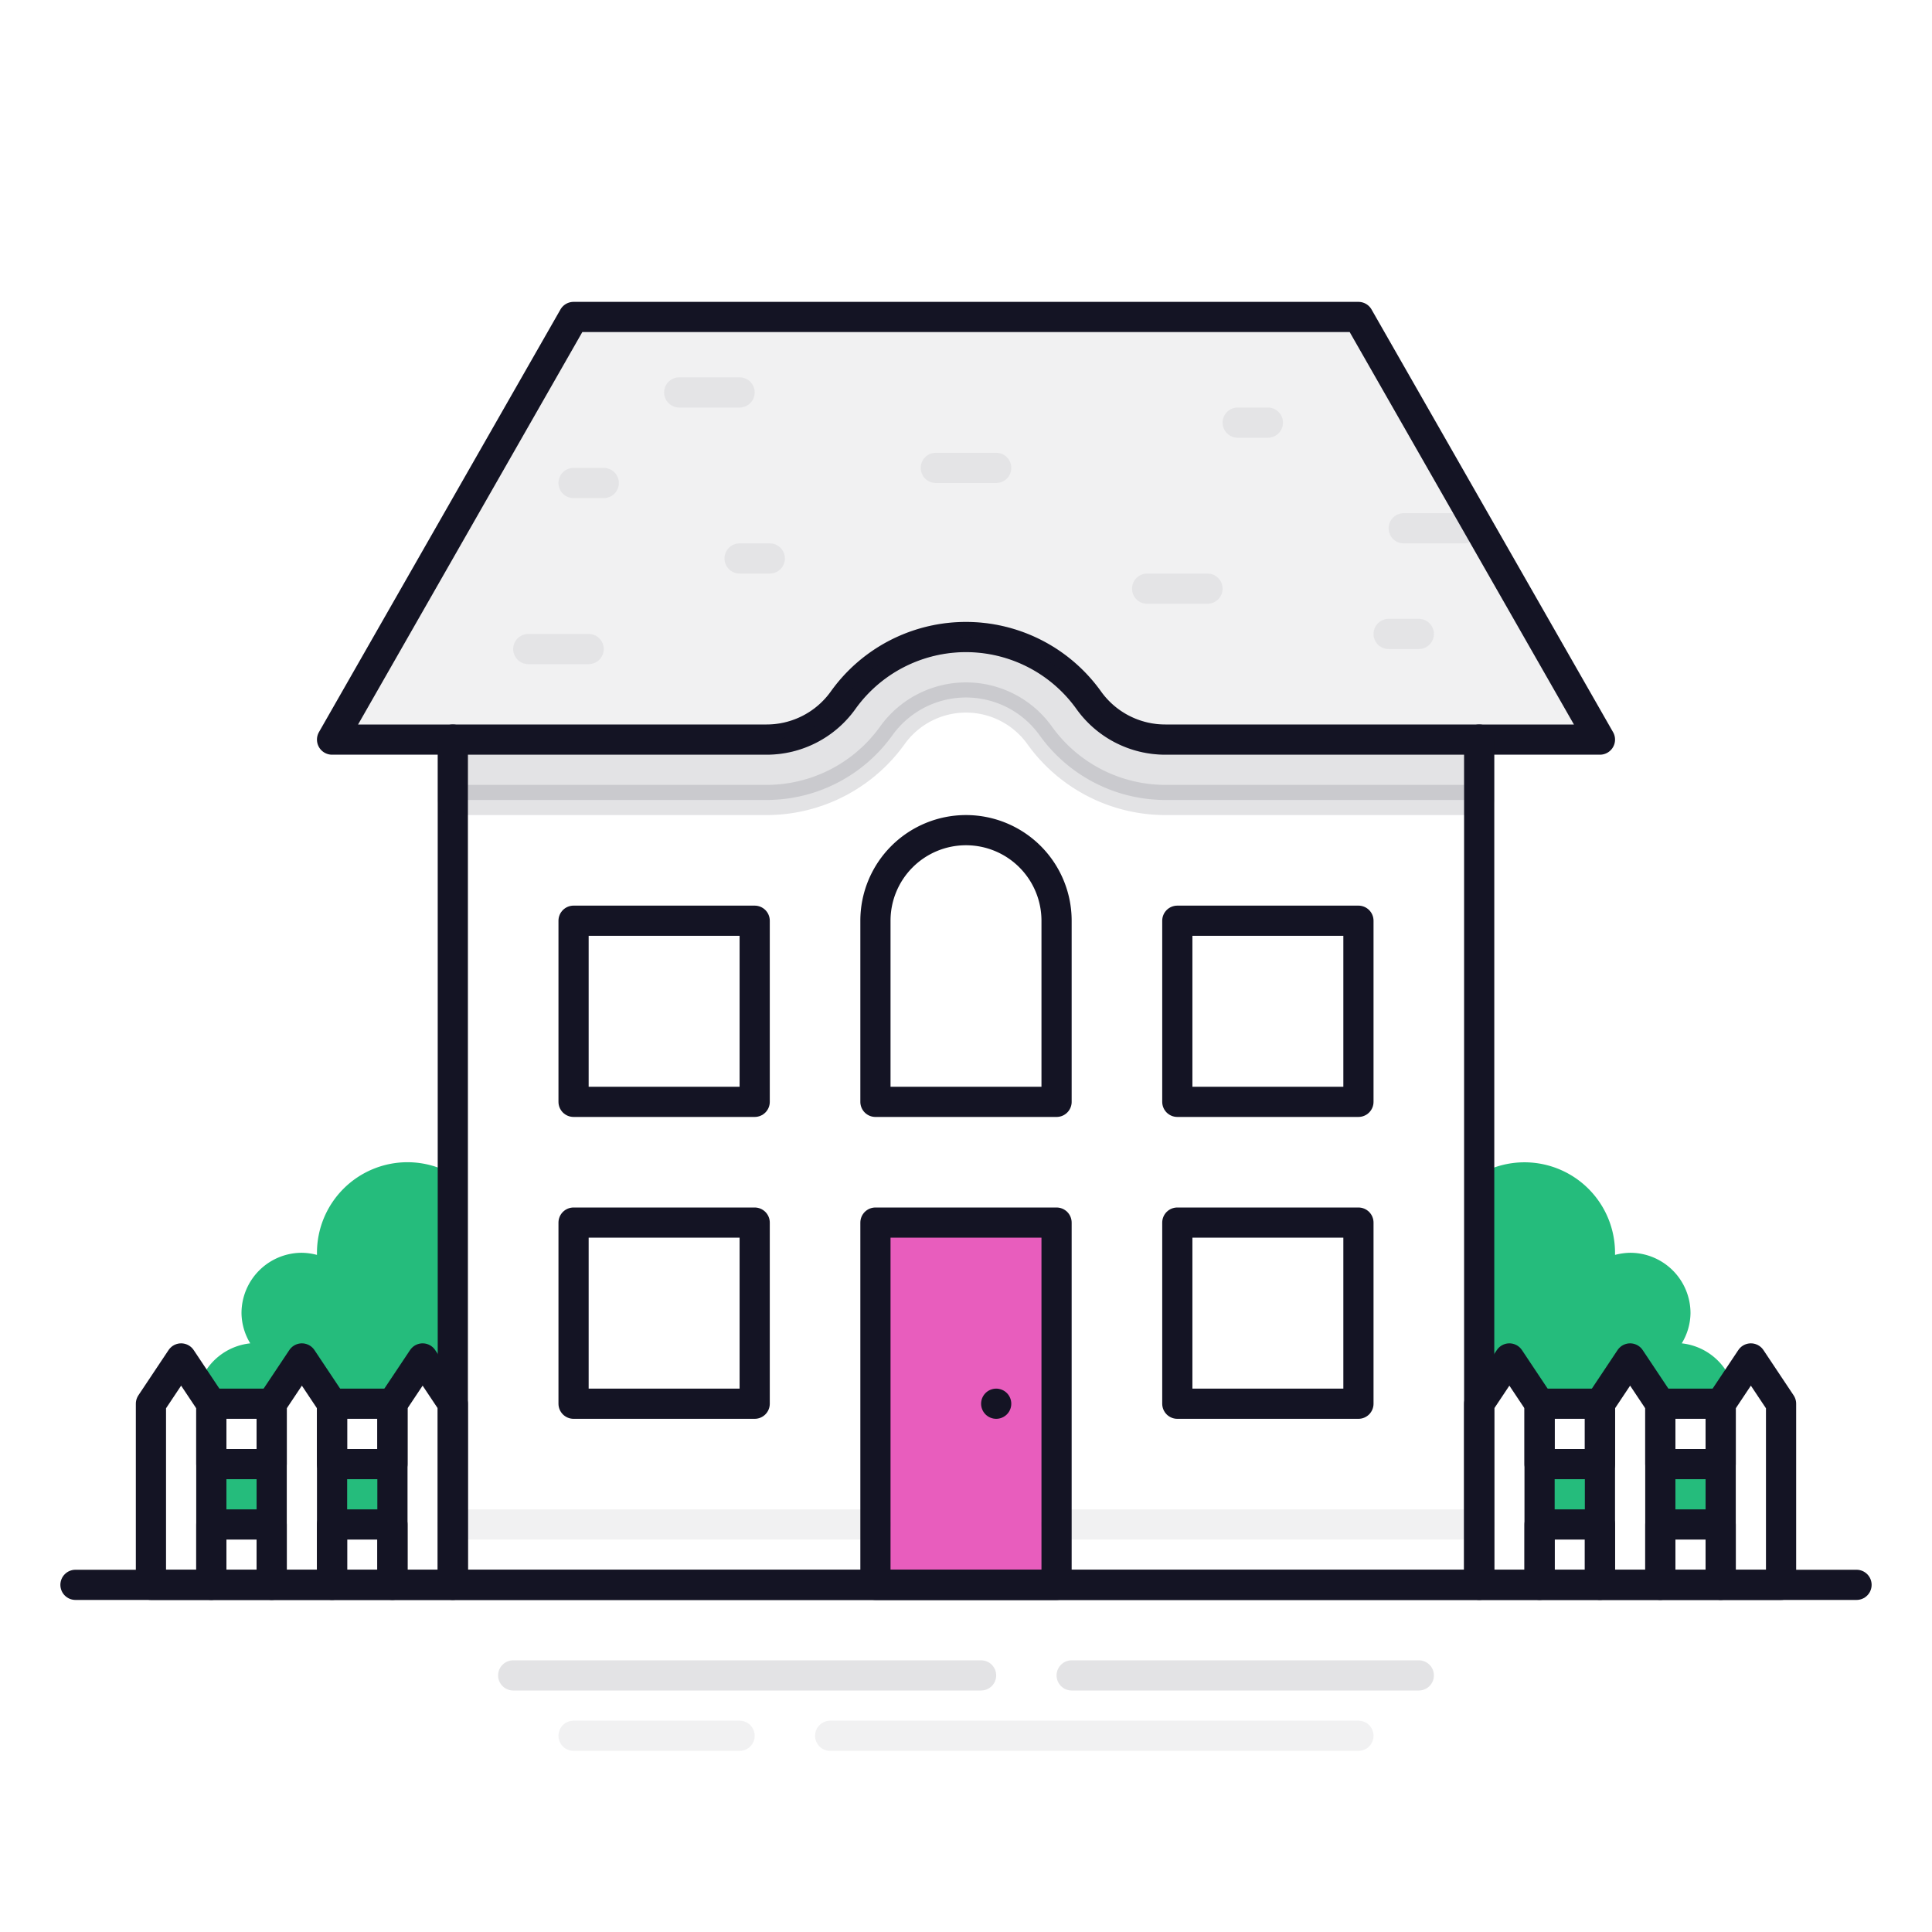
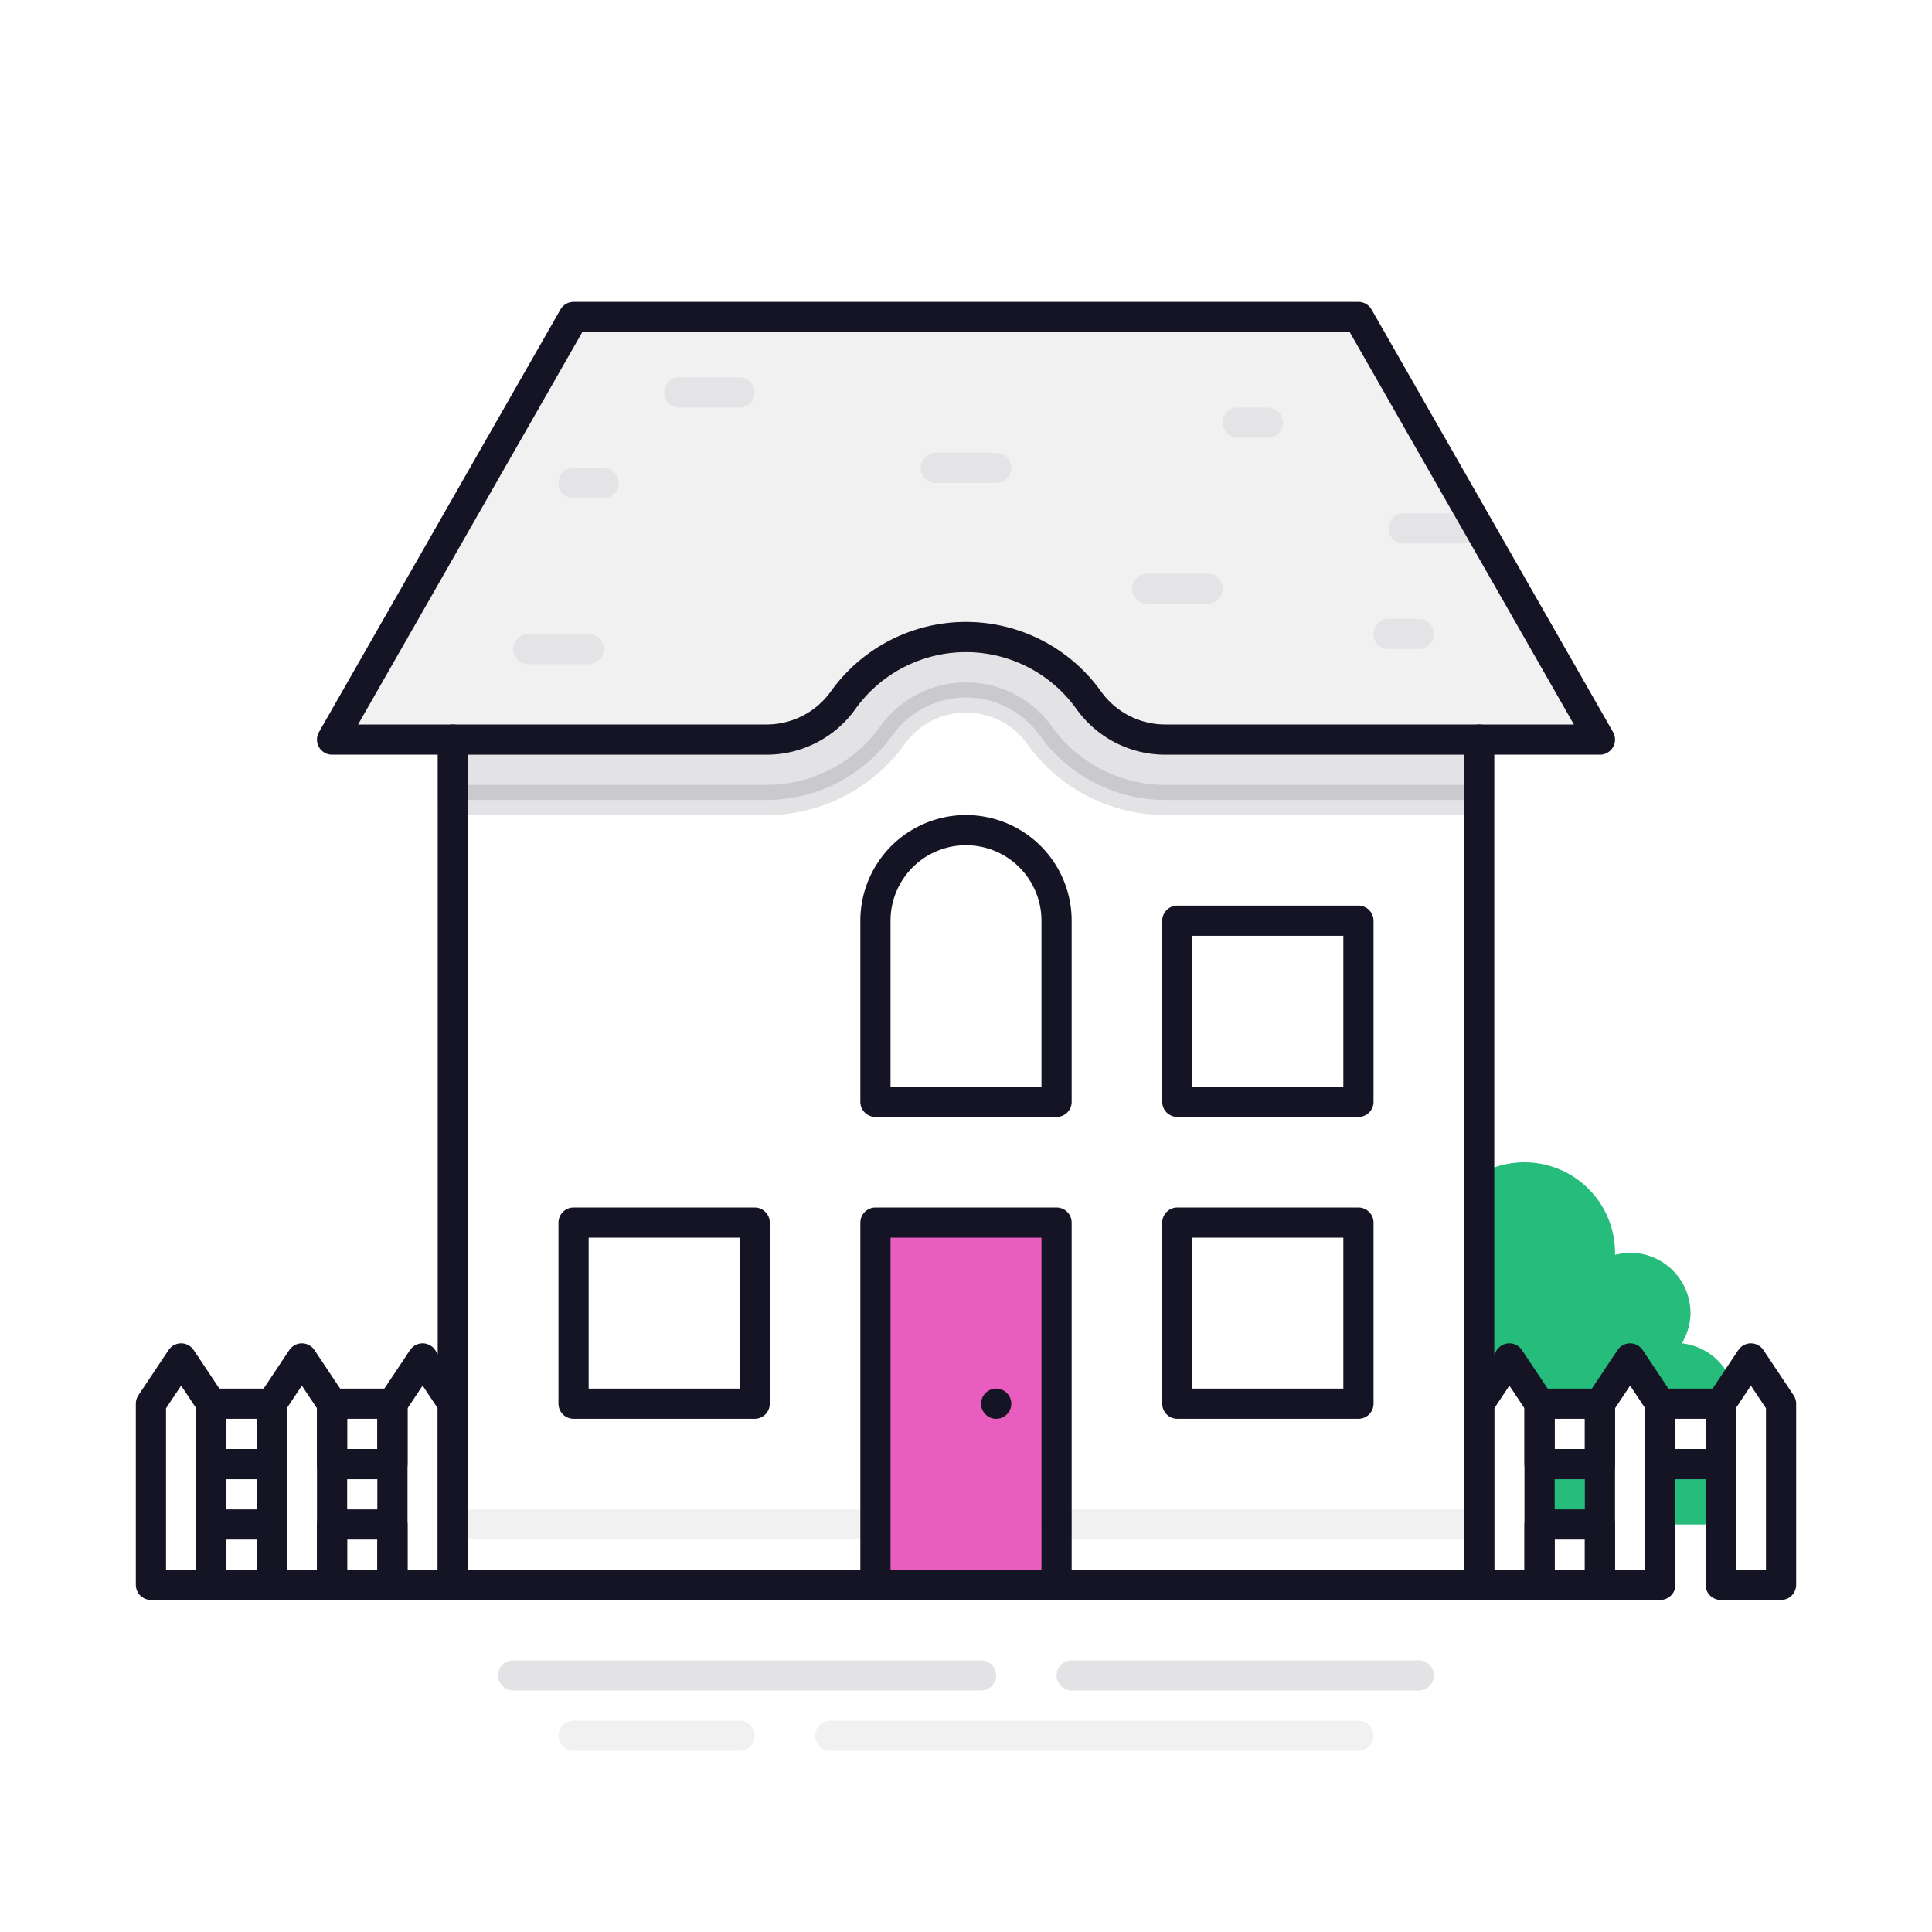
<svg xmlns="http://www.w3.org/2000/svg" id="icons" viewBox="0 0 128 128">
  <defs>
    <style>.cls-1{fill:#25bc7c;}.cls-2{fill:#e85dbd;}.cls-3,.cls-8{fill:#141424;}.cls-3,.cls-6,.cls-7{opacity:0.06;}.cls-4,.cls-5,.cls-6{fill:none;}.cls-4,.cls-5,.cls-6,.cls-8{stroke:#141424;stroke-linecap:round;stroke-linejoin:round;stroke-width:2px;}.cls-5,.cls-8{opacity:0.12;}</style>
  </defs>
  <title>building-8</title>
  <path class="cls-1" d="M114,97.12V101h-4V97h3.88ZM106,97h-4v4h4ZM98,77.81V93l2-3,2,3h4l2-3,2,3h4l.81-1.21A4,4,0,0,0,111.42,89a3.94,3.94,0,0,0,.58-2,4,4,0,0,0-4-4,4.24,4.24,0,0,0-1,.14s0-.09,0-.14a6,6,0,0,0-9-5.19Z" />
-   <path class="cls-1" d="M14.12,97H18v4H14V97.12ZM22,101h4V97H22Zm5-24a6,6,0,0,0-6,6s0,.1,0,.14A4.24,4.24,0,0,0,20,83a4,4,0,0,0-4,4,3.94,3.94,0,0,0,.58,2,4,4,0,0,0-3.39,2.75L14,93h4l2-3,2,3h4l2-3,2,3V77.81A6,6,0,0,0,27,77Z" />
  <rect class="cls-2" x="58" y="81" width="12" height="24" />
  <path class="cls-3" d="M106,49H77.2a6.23,6.23,0,0,1-5.07-2.61h0a10,10,0,0,0-16.27,0h0A6.23,6.23,0,0,1,50.8,49H22L38,21H90Z" />
-   <line class="cls-4" x1="5" y1="105" x2="123" y2="105" />
  <polyline class="cls-4" points="98 49 98 105 30 105 30 49" />
  <line class="cls-5" x1="94" y1="111" x2="71" y2="111" />
  <line class="cls-5" x1="65" y1="111" x2="34" y2="111" />
  <line class="cls-6" x1="90" y1="115" x2="55" y2="115" />
  <line class="cls-6" x1="49" y1="115" x2="38" y2="115" />
  <g class="cls-7">
    <line class="cls-4" x1="30" y1="101" x2="58" y2="101" />
    <line class="cls-4" x1="70" y1="101" x2="98" y2="101" />
    <line class="cls-4" x1="45" y1="26" x2="49" y2="26" />
    <line class="cls-4" x1="38" y1="32" x2="40" y2="32" />
    <line class="cls-4" x1="62" y1="31" x2="66" y2="31" />
    <line class="cls-4" x1="93" y1="35" x2="97" y2="35" />
    <line class="cls-4" x1="80" y1="39" x2="76" y2="39" />
    <line class="cls-4" x1="84" y1="28" x2="82" y2="28" />
    <line class="cls-4" x1="94" y1="42" x2="92" y2="42" />
-     <line class="cls-4" x1="51" y1="37" x2="49" y2="37" />
    <line class="cls-4" x1="35" y1="43" x2="39" y2="43" />
  </g>
  <path class="cls-4" d="M106,49H77.2a6.23,6.23,0,0,1-5.07-2.61h0a10,10,0,0,0-16.27,0h0A6.23,6.23,0,0,1,50.8,49H22L38,21H90Z" />
  <path class="cls-8" d="M98,49v4H77.21a10.26,10.26,0,0,1-8.33-4.28,6,6,0,0,0-9.76,0A10.26,10.26,0,0,1,50.8,53H30V49H50.8a6.14,6.14,0,0,0,2.84-.69,6.2,6.2,0,0,0,2.22-1.92,10,10,0,0,1,16.28,0A6.21,6.21,0,0,0,77.2,49Z" />
  <rect class="cls-4" x="58" y="81" width="12" height="24" />
  <path class="cls-4" d="M64,55h0a6,6,0,0,1,6,6V73a0,0,0,0,1,0,0H58a0,0,0,0,1,0,0V61A6,6,0,0,1,64,55Z" />
  <rect class="cls-4" x="38" y="81" width="12" height="12" />
  <rect class="cls-4" x="78" y="81" width="12" height="12" />
-   <rect class="cls-4" x="38" y="61" width="12" height="12" />
  <rect class="cls-4" x="78" y="61" width="12" height="12" />
  <line class="cls-4" x1="66" y1="93" x2="66" y2="93" />
  <polygon class="cls-4" points="26 93 28 90 30 93 30 105 26 105 26 93" />
  <polygon class="cls-4" points="18 93 20 90 22 93 22 105 18 105 18 93" />
  <polygon class="cls-4" points="10 93 12 90 14 93 14 105 10 105 10 93" />
  <rect class="cls-4" x="14" y="93" width="4" height="4" />
  <rect class="cls-4" x="14" y="101" width="4" height="4" />
  <rect class="cls-4" x="22" y="93" width="4" height="4" />
  <rect class="cls-4" x="22" y="101" width="4" height="4" />
  <polygon class="cls-4" points="114 93 116 90 118 93 118 105 114 105 114 93" />
  <polygon class="cls-4" points="106 93 108 90 110 93 110 105 106 105 106 93" />
  <polygon class="cls-4" points="98 93 100 90 102 93 102 105 98 105 98 93" />
  <rect class="cls-4" x="102" y="93" width="4" height="4" />
  <rect class="cls-4" x="102" y="101" width="4" height="4" />
  <rect class="cls-4" x="110" y="93" width="4" height="4" />
-   <rect class="cls-4" x="110" y="101" width="4" height="4" />
</svg>